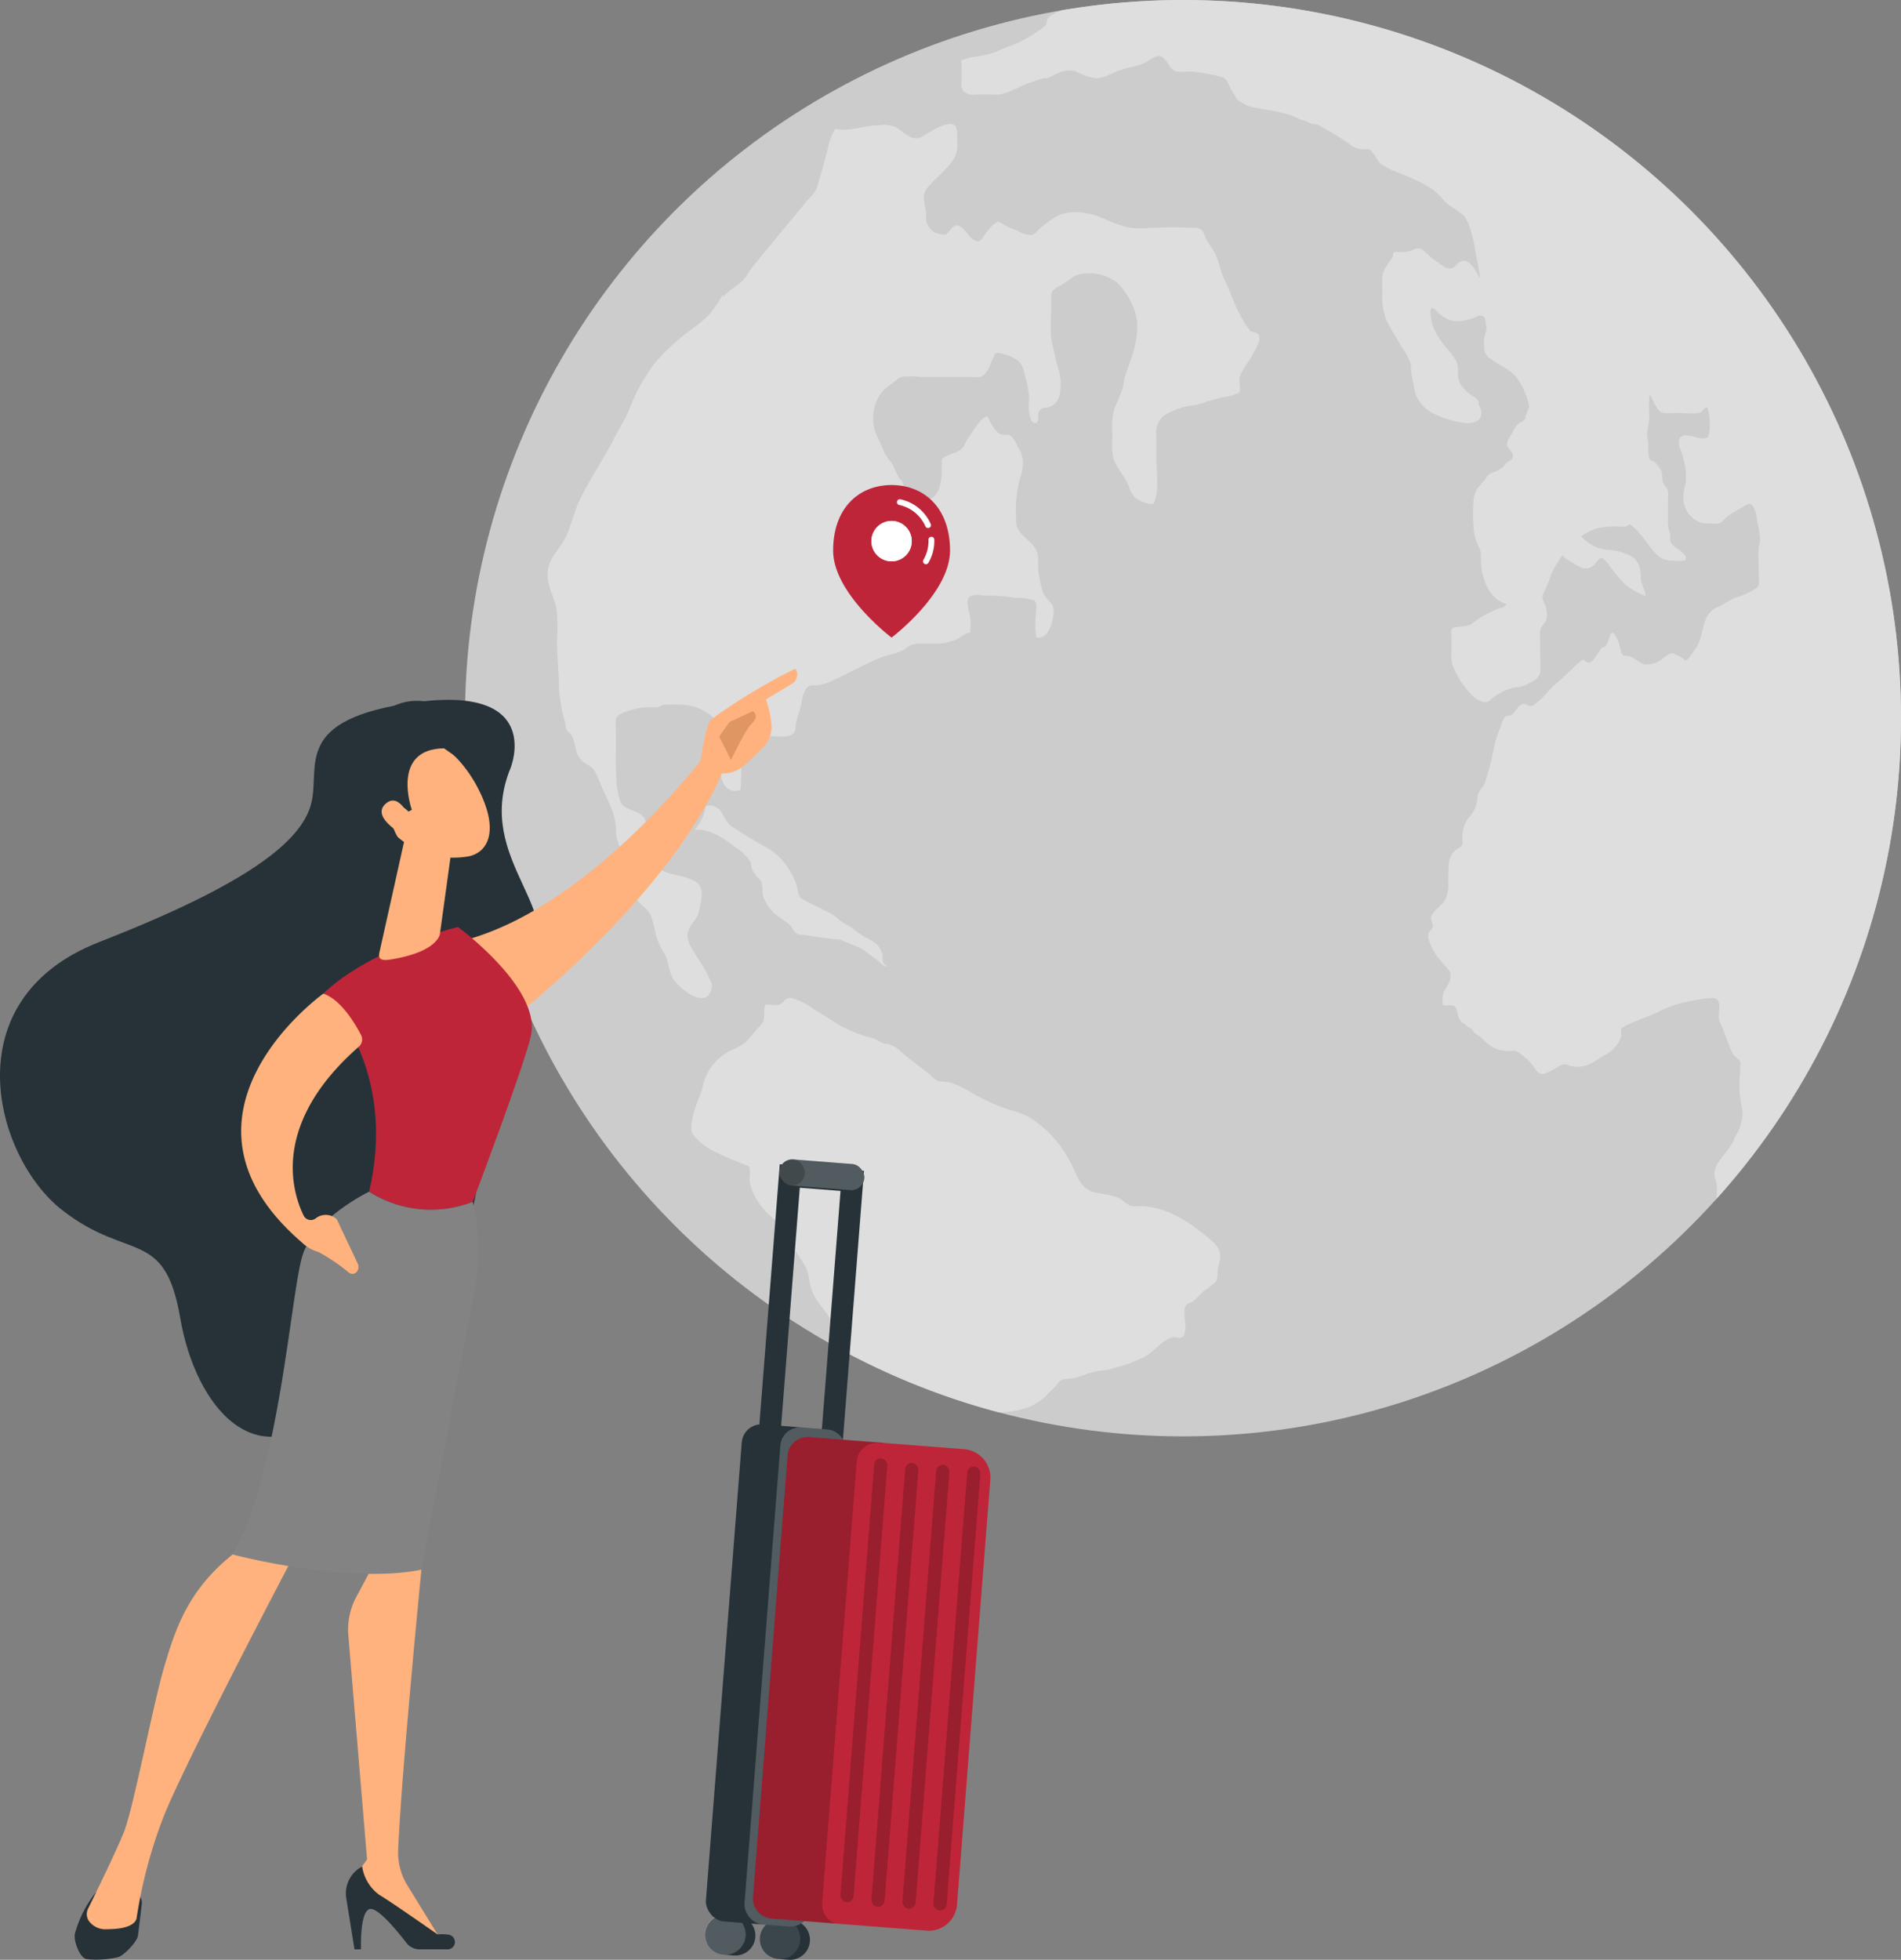
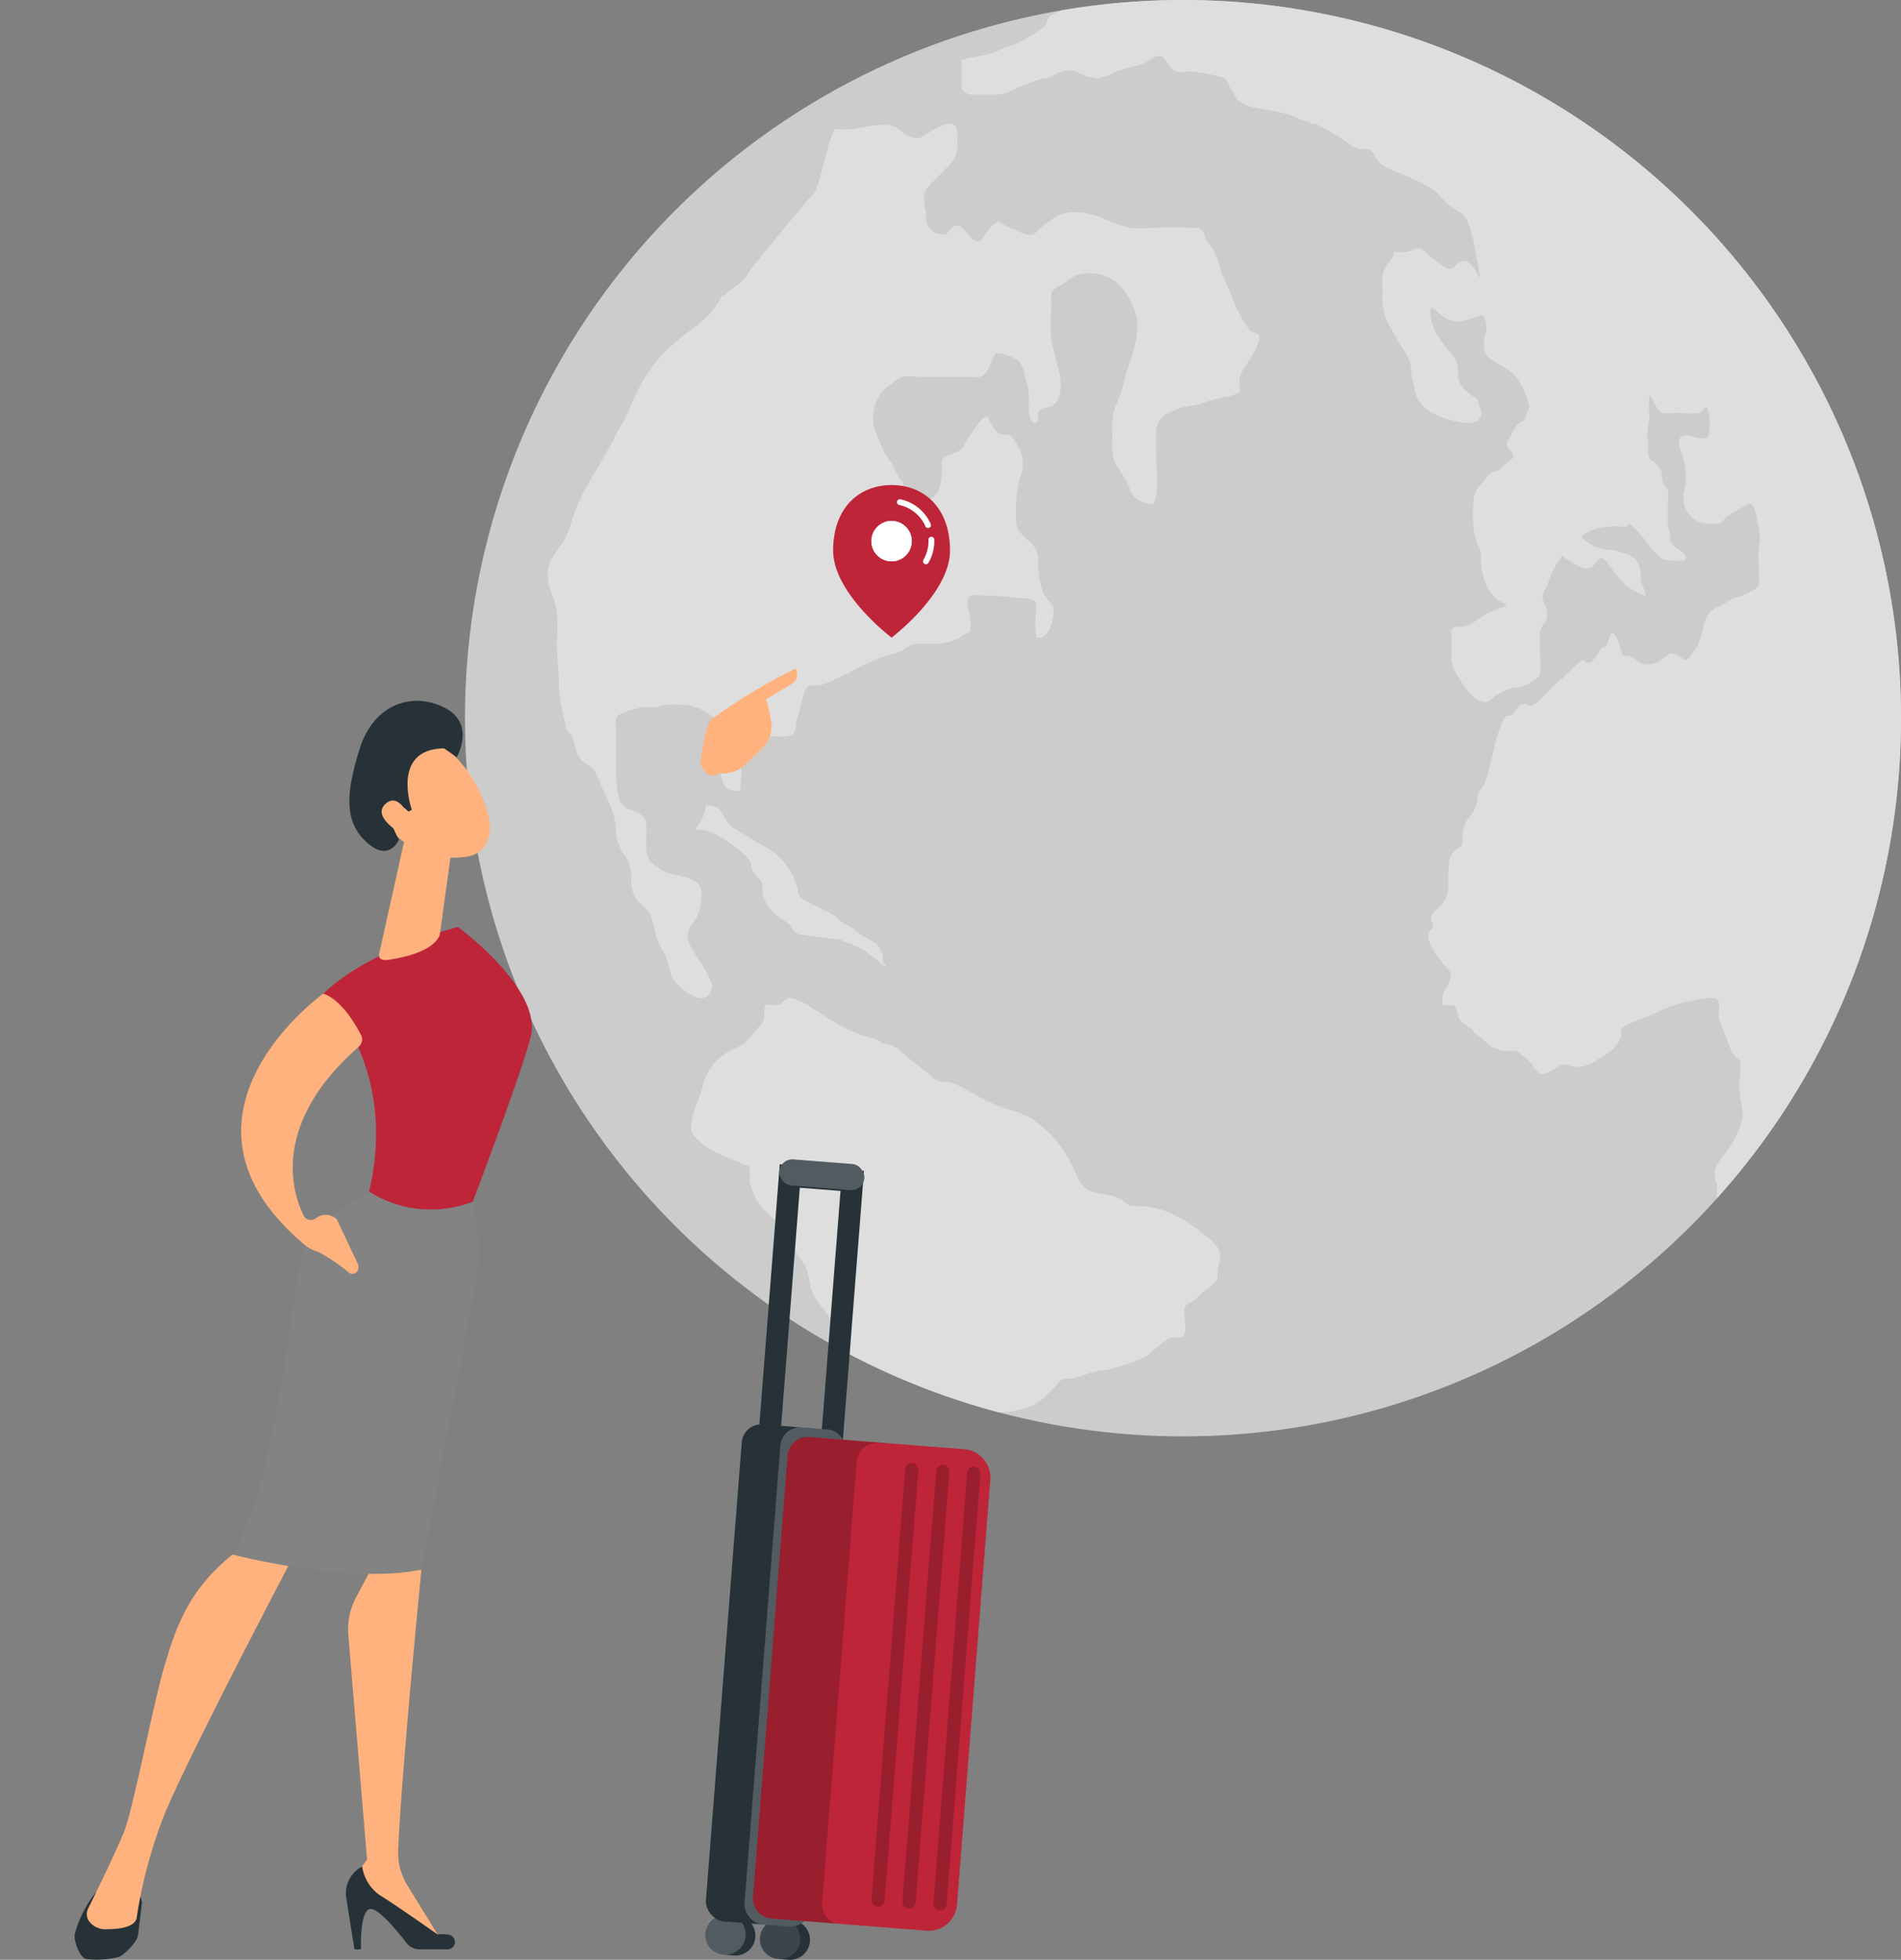
<svg xmlns="http://www.w3.org/2000/svg" width="261.559" height="269.587" viewBox="0 0 261.559 269.587">
  <rect x="0" y="0" width="261.559" height="269.587" fill="#808080" stroke="none" />
  <defs>
    <clipPath id="clip-path">
      <ellipse id="Ellipse_701" data-name="Ellipse 701" cx="98.793" cy="98.793" rx="98.793" ry="98.793" fill="#e5e6eb" />
    </clipPath>
  </defs>
  <g id="Group_16985" data-name="Group 16985" transform="translate(-238 -80.913)">
    <g id="Group_16981" data-name="Group 16981" transform="translate(301.974 80.913)" opacity="0.74">
      <g id="Group_16964" data-name="Group 16964" transform="translate(0 0)">
        <g id="Group_16963" data-name="Group 16963">
          <ellipse id="Ellipse_700" data-name="Ellipse 700" cx="98.793" cy="98.793" rx="98.793" ry="98.793" fill="#e7e7e7" />
          <g id="Group_16962" data-name="Group 16962" clip-path="url(#clip-path)">
            <g id="Group_16961" data-name="Group 16961" transform="translate(11.36 -2.7)">
              <g id="Group_16951" data-name="Group 16951" transform="translate(56.911)">
                <g id="Group_16950" data-name="Group 16950">
                  <g id="Group_16949" data-name="Group 16949">
                    <path id="Path_16590" data-name="Path 16590" d="M3660.317,477.5a5.619,5.619,0,0,1,.033-1.43c.221-.791.988-1.525,1.033-2.344a2.438,2.438,0,0,0,0-.585.893.893,0,0,0-.2-.343c-.325-.458-.769-.882-1.121-1.326a8.4,8.4,0,0,1-1.635-2.812,1.291,1.291,0,0,1,.358-1.558c.515-.483-.326-1.3.029-1.93.469-.829,1.41-1.281,1.849-2.16a4.611,4.611,0,0,0,.41-2.281,22.116,22.116,0,0,1,.1-2.716,2.55,2.55,0,0,1,1.375-2.092c.449-.328.5-.378.483-.882a5.6,5.6,0,0,1,.114-1.662,4.083,4.083,0,0,1,1.035-1.946,4.582,4.582,0,0,0,.931-2.492,1.861,1.861,0,0,1,.474-1.121,2.665,2.665,0,0,0,.6-1.039,48.4,48.4,0,0,0,1.338-5.318,14.525,14.525,0,0,1,.663-1.94c.125-.321.472-1.573.872-1.754.186-.085.393.012.605-.086.64-.3.969-1.415,1.691-1.569.287-.061.531.158.783.234.422.127.559.036.925-.245a10.448,10.448,0,0,0,1.817-1.791,16.966,16.966,0,0,1,1.789-1.614c.469-.45.931-.909,1.4-1.357a9.137,9.137,0,0,1,1.354-1.2c.357-.18.329.025.607.193.985.592,1.666-1.572,2.279-2,.078-.055.224-.042.307-.1.271-.181.438-.721.552-1,.2-.5.235-1.276.779-.671a4.327,4.327,0,0,1,.67,1.441c.089.244.28,1.238.5,1.4.192.139.382.072.634.106.95.128,1.463.951,2.358,1.171a3.565,3.565,0,0,0,2.607-.9c.368-.25.789-.694,1.281-.618a5.514,5.514,0,0,1,1.71.98c.589-.234.819-.9,1.2-1.355a4.358,4.358,0,0,0,.733-1.346c.521-1.287.5-2.906,1.477-3.952a3.319,3.319,0,0,1,1.12-.744c.783-.386,1.511-.861,2.306-1.225a11.338,11.338,0,0,0,2.962-1.344c.448-.41.306-1.316.3-1.832-.009-1.241-.094-2.524-.006-3.761.022-.31.151-.578.177-.894a11.4,11.4,0,0,0-.4-2.709,4.223,4.223,0,0,0-.628-2.143c-.443-.5-.857-.1-1.367.205-.667.4-1.434.773-2.061,1.238-.343.255-.718.819-1.121.986a3.786,3.786,0,0,1-1.2.023,4.186,4.186,0,0,1-1.473-.151,3.631,3.631,0,0,1-2.3-3.129c0-.214-.017-.428-.012-.641a14,14,0,0,1,.323-1.516,8.926,8.926,0,0,0-.034-2.2,14.966,14.966,0,0,0-.582-2.33A2.951,2.951,0,0,1,3692.8,400c.129-1.042,1.2-.881,1.924-.678.474.133,1.841.576,2.13-.044a3.862,3.862,0,0,0,.188-1.5,5.807,5.807,0,0,0-.327-2.418c-.487-.055-.663.618-1.106.73a10.821,10.821,0,0,1-2.318,0c-.665,0-1.331.021-2,.017a1.685,1.685,0,0,1-1.054-.187,4.805,4.805,0,0,1-.937-1.416c-.1-.178-.312-.764-.528-.843a12.962,12.962,0,0,0-.017,2.725,8.936,8.936,0,0,1-.159,1.36c-.043.291-.05.566-.108.859a2.362,2.362,0,0,0,0,.911,6.3,6.3,0,0,1,.113,1.338,3.243,3.243,0,0,0,.125,1.438.8.8,0,0,0,.591.451,1.716,1.716,0,0,1,.581.612,3.157,3.157,0,0,1,.486.7c.187.5.051,1.1.242,1.618a4.252,4.252,0,0,0,.553.811c.275.427.136,1.135.136,1.641,0,.823,0,1.647,0,2.47a5.162,5.162,0,0,0,.113,1.56,2.446,2.446,0,0,1,.2.861,1.964,1.964,0,0,0,.041.827,3.175,3.175,0,0,0,1.128,1.065c.318.216,1.273.888.918,1.356-.247.324-1.708.128-1.884.116a2.635,2.635,0,0,1-2.133-.891c-.794-.807-1.4-1.769-2.125-2.631a6.665,6.665,0,0,0-1.073-1.095q-.18-.165-.37-.318c-.272-.06-.379.2-.572.27a1.853,1.853,0,0,1-.606.025,12.3,12.3,0,0,0-3.4.225,8.025,8.025,0,0,0-2.188,1.087,5.492,5.492,0,0,0,3.492,1.855,8,8,0,0,1,3.431.917,2.681,2.681,0,0,1,1.106,1.413,7.592,7.592,0,0,1,.187,1.767c.108.778.621,1.473.654,2.263a9.977,9.977,0,0,1-2.783-1.552,20.337,20.337,0,0,1-2.269-2.735c-.151-.183-.694-.974-1.1-.922-.3.038-.557.506-.723.683a1.658,1.658,0,0,1-2.291.444,11.2,11.2,0,0,1-1.462-.847c-.275-.191-.7-.342-.752-.718a10.611,10.611,0,0,0-1.909,3.537c-.25.632-.566,1.242-.811,1.873a.888.888,0,0,0-.052.669,6.9,6.9,0,0,0,.389.984,3.507,3.507,0,0,1,.172,1.433c-.057.724-.445.947-.775,1.527a1.761,1.761,0,0,0-.163,1.032c.017.863,0,1.729,0,2.592a20.735,20.735,0,0,1,.02,2.5c-.119.939-1.39,1.431-2.12,1.812a4.739,4.739,0,0,1-1.522.29,7.89,7.89,0,0,0-2.784,1.337c-.292.169-.477.524-.788.612-1.149.324-2.4-1.071-2.995-1.83a11.917,11.917,0,0,1-1.833-3.192,4.8,4.8,0,0,1-.169-1.8c.012-.712,0-1.424,0-2.136,0-.516-.213-1.114.4-1.253.8-.181,1.816-.061,2.519-.6a12.082,12.082,0,0,1,2.261-1.431l1.4-.637a1.054,1.054,0,0,0,.98-.538,10,10,0,0,1-1.255-.649,4.491,4.491,0,0,1-1.188-1.384,7.962,7.962,0,0,1-.99-3.088,8.191,8.191,0,0,1-.06-1.555,2.417,2.417,0,0,0-.333-1.238,8.014,8.014,0,0,1-.715-2.983,26.24,26.24,0,0,1,.015-3.273,3.623,3.623,0,0,1,.475-1.642,13.772,13.772,0,0,1,1.164-1.363c.1-.132.155-.281.244-.414a1.519,1.519,0,0,1,.727-.524,4,4,0,0,0,1.508-.821c.1-.116.169-.255.272-.37.241-.271.692-.424.911-.688a.754.754,0,0,0,.081-.667c-.149-.55-.767-.761-.769-1.389a1.56,1.56,0,0,1,.315-.831c.258-.407.47-.816.7-1.239a2.151,2.151,0,0,1,.82-.878,2.825,2.825,0,0,0,.753-.566c-.249-.192.513-1.468.477-1.643a12.3,12.3,0,0,0-.761-2.288,6.205,6.205,0,0,0-1.552-2.263c-.872-.8-2.048-1.253-2.973-1.986a1.837,1.837,0,0,1-.916-1.312,6.716,6.716,0,0,1,.075-1.92,4.187,4.187,0,0,0,.248-.992,7.174,7.174,0,0,0-.151-.9c-.048-.348-.016-.6-.389-.781-.394-.186-.743.059-1.113.193a5.934,5.934,0,0,1-2.83.506,4.076,4.076,0,0,1-2.195-1.2c-.246-.213-.543-.607-.885-.626a1.081,1.081,0,0,0-.157.716,6.706,6.706,0,0,0,1.226,3.48c.667,1.137,1.839,2.063,2.372,3.282a3.549,3.549,0,0,1,.2,1.33,2.752,2.752,0,0,0,.793,2.288,6.238,6.238,0,0,0,1.238,1.064,1.751,1.751,0,0,1,.741.642c.108.222.029.307.075.528a1.8,1.8,0,0,0,.222.452,1.53,1.53,0,0,1-.243,1.654,2.711,2.711,0,0,1-1.97.385,12.866,12.866,0,0,1-3.81-1.089,5.171,5.171,0,0,1-2.371-1.856,4.473,4.473,0,0,1-.738-2.09,22.494,22.494,0,0,1-.433-2.257,5.415,5.415,0,0,0,.015-.728,9.262,9.262,0,0,0-1.245-2.369c-.688-1.189-1.447-2.377-2.069-3.605a8.912,8.912,0,0,1-.592-4.274,8.6,8.6,0,0,1,.061-2.408,12.66,12.66,0,0,1,1.3-2.078c.1-.187.065-.442.154-.6.154-.266.683-.129.943-.133a4.337,4.337,0,0,0,1.485-.193,5.162,5.162,0,0,1,.522-.232,1.422,1.422,0,0,1,.9.008q.731.581,1.4,1.231l1.254.9c.481.307,1.056.757,1.624.471.393-.2.6-.575.961-.809,1.275-.827,2.337,1.412,2.814,2.266-.14-1.268-.407-2.529-.661-3.778a17.206,17.206,0,0,0-.968-3.852,4.137,4.137,0,0,0-.675-1.1,23.718,23.718,0,0,0-2.016-1.393,8.486,8.486,0,0,1-1.155-1.191,6.458,6.458,0,0,0-1.361-1.148,25.643,25.643,0,0,0-4.239-2.038,12.676,12.676,0,0,1-2.492-1.207c-.637-.517-.87-1.385-1.479-1.909-.382-.33-.823-.139-1.322-.172a3.2,3.2,0,0,1-1.633-.749,23.183,23.183,0,0,0-2.246-1.445c-.671-.383-1.34-.781-2.018-1.151-.313-.17-.664-.077-1.043-.211-.148-.053-.267-.154-.411-.22-.274-.126-.6-.177-.887-.282-.458-.168-.89-.415-1.35-.584a16.358,16.358,0,0,0-1.824-.484c-1.337-.315-2.718-.43-4.042-.8a5.686,5.686,0,0,1-1.045-.545,1.785,1.785,0,0,1-.865-.9c-.177-.342-.417-.644-.594-.981-.334-.64-.513-1.461-1.293-1.6a29.839,29.839,0,0,0-4.033-.741c-.84-.033-2.038.284-2.718-.322-.6-.538-.976-1.932-1.98-1.8-.619.082-1.171.647-1.741.9a7.546,7.546,0,0,1-1.663.557,17.489,17.489,0,0,0-2.376.695,8.725,8.725,0,0,1-2.577.924,8.426,8.426,0,0,1-2.987-1,3.65,3.65,0,0,0-2.561.346,7.425,7.425,0,0,1-1.355.611c-.117.019-.231-.022-.343-.01a11.939,11.939,0,0,0-1.632.533c-1.512.413-2.877,1.378-4.408,1.706a5.638,5.638,0,0,1-1.187.026c-.742,0-1.485-.008-2.227,0a1.945,1.945,0,0,1-1.67-.449,1.577,1.577,0,0,1-.283-1.219,18.626,18.626,0,0,0-.046-3.008c1.583-.687,3.47-.553,5.052-1.312.971-.466,2-.765,2.967-1.227a21.181,21.181,0,0,0,2.476-1.429c.315-.2,1.313-.831,1.292-1.291-.052-1.1,2.123-1.575,3.017-2.061a30.945,30.945,0,0,1,8.78-3.466,7.853,7.853,0,0,1,4.417.122c.733.341,1.375.8,2.135,1.1a15.571,15.571,0,0,0,6.545,1.3,17.772,17.772,0,0,0,4.547-.6c.628-.2,1.255-.452,1.881-.668a32.246,32.246,0,0,1,4.4-1.045,21.875,21.875,0,0,1,4.276-.239c1.436,0,2.883-.1,4.315.035,1.928.181,3.785.79,5.71,1.01,2.438.279,4.894.12,7.33.453,1.856.254,3.652.748,5.486,1.118.723.146,1.449.256,2.167.425a6.882,6.882,0,0,1,1.914.525,17.685,17.685,0,0,1,1.854,1.248c.027.385,1.09.508,1.332.782a21.394,21.394,0,0,0,2.946,2.651c3.04,2.375,6.4,4.344,9.424,6.746a82.921,82.921,0,0,1,10.131,9.767c5.492,6.144,11.036,12.586,15.138,19.754,3.333,5.824,5.172,12.366,8.119,18.388a75.9,75.9,0,0,0,4.334,7.9c1.5,2.317,3.139,4.527,4.582,6.878a42.9,42.9,0,0,1,4.94,11.713c1.354,5.258,3.068,10.425,4.194,15.739.74,3.493,1.931,6.951,1.881,10.558a53.456,53.456,0,0,1-1.608,11.312c-.514,2.2-1.148,4.363-1.649,6.563a65.337,65.337,0,0,1-2,7.611c-.886,2.478-2.01,4.9-3.06,7.311a37.481,37.481,0,0,1-2.05,4.449,28.065,28.065,0,0,1-1.962,2.59c-.967,1.25-1.826,2.591-2.841,3.805-3.912,4.68-8.958,8.387-13.509,12.4-1.8,1.592-3.651,3.093-5.391,4.759-.849.813-1.75,1.554-2.668,2.287-.376.3-1.01,1-1.538,1.046-.234-.016-.622-.159-.673-.287a16.634,16.634,0,0,0-.739-1.6,14.319,14.319,0,0,0-1.384-2.069,1.919,1.919,0,0,0-.853-.727,5.856,5.856,0,0,0-2.023-.137,4.669,4.669,0,0,0-1.562.043,2.631,2.631,0,0,1-.1-1.23,5.352,5.352,0,0,1,.149-1.273,6.74,6.74,0,0,1,.764-1.955c.1-.168.238-.295.345-.457a3.464,3.464,0,0,0,.267-.589c.027-.065.09-.082.1-.152a6.469,6.469,0,0,1,.11-.868,8.028,8.028,0,0,0,.285-2.317,4.968,4.968,0,0,0-.018-.9,7.518,7.518,0,0,1-.288-.929,2.723,2.723,0,0,1,.408-1.844c.621-.964,1.426-1.8,2.014-2.788a2.682,2.682,0,0,0,.262-.53c.15-.433.405-.776.592-1.191a6.962,6.962,0,0,0,.523-1.891,5.408,5.408,0,0,0-.155-1.793,12.873,12.873,0,0,1-.206-3.549c.046-.556.08-1.1.079-1.654a3.144,3.144,0,0,0,.017-.5.984.984,0,0,0-.416-.553,2.881,2.881,0,0,1-.782-.95c-.239-.473-.4-1.012-.6-1.508q-.345-.9-.7-1.8-.212-.5-.406-1.012c-.185-.746.113-1.569-.034-2.321s-.707-.738-1.32-.7c-1.215.071-2.391.416-3.577.594a16.053,16.053,0,0,0-3.684,1.42c-1.085.459-2.2.853-3.283,1.329.138-.061-1.507.616-1.586.875-.106.345.091.749-.028,1.122a4.464,4.464,0,0,1-1.912,2.3c-.446.281-.908.518-1.34.823a3.716,3.716,0,0,1-.653.393,4.456,4.456,0,0,1-1.843.584,4.76,4.76,0,0,1-1.247-.117c-.2-.056-.389-.159-.592-.2a1.248,1.248,0,0,0-.224-.019,1.646,1.646,0,0,0-.909.378,13.315,13.315,0,0,1-1.637.847.974.974,0,0,1-1.221-.3c-.334-.338-.541-.76-.848-1.122a7.4,7.4,0,0,0-1.034-.949c-.338-.27-.812-.728-1.271-.732a6.534,6.534,0,0,1-1.95-.09c-.211-.07-.429-.139-.639-.214a5.971,5.971,0,0,1-1.81-1.4c-.435-.366-1-.6-1.3-1.092-.182-.29-.424-.324-.685-.534a4.536,4.536,0,0,0-.465-.38,1.991,1.991,0,0,1-.337-.217,2.24,2.24,0,0,1-.542-1.041c-.1-.363-.181-1.072-.589-1.242a2.247,2.247,0,0,0-.675-.011,1.743,1.743,0,0,0-.284-.005A1.662,1.662,0,0,1,3660.317,477.5Z" transform="translate(-3594.056 -336.585)" fill="#fff" />
                  </g>
                </g>
              </g>
              <g id="Group_16954" data-name="Group 16954" transform="translate(19.787 139.988)">
                <g id="Group_16953" data-name="Group 16953">
                  <g id="Group_16952" data-name="Group 16952">
                    <path id="Path_16591" data-name="Path 16591" d="M3454.341,881.441c-.261,1.466-1.065,2.809-1.391,4.273-.182.819-.492,2-.013,2.794a9.1,9.1,0,0,0,3.332,2.47c1.2.616,2.418,1.067,3.667,1.576.844.344.669.124.78.707.106.556-.1,1.223.029,1.822a8.755,8.755,0,0,0,2.011,3.778c.532.616,1.23,1.1,1.759,1.724a34.147,34.147,0,0,1,1.881,3.133,19.834,19.834,0,0,1,2.1,3.113c.435,1.041.381,2.2.838,3.252.738,1.7,2.175,2.946,3,4.608a7.373,7.373,0,0,1,.981,2.575c.039.678-.123.907.3,1.506.832,1.181,2.461,1.916,3.639,2.7,1.248.834,1.97,2.154,3.313,2.882,3.228,1.75,6.956,1.47,10.458,1.61,1.088.044,1.919.619,3.007.684a12.367,12.367,0,0,0,4.584-.54,6.874,6.874,0,0,0,3.148-2.035,16.084,16.084,0,0,0,1.594-1.684,1.7,1.7,0,0,1,1.247-.324,8.938,8.938,0,0,0,2.492-.689,11.4,11.4,0,0,1,2.337-.493,5.973,5.973,0,0,0,1.566-.363,21.378,21.378,0,0,0,4.072-1.491c1.242-.73,2.349-2.219,3.717-2.655.428-.136,1.031.171,1.418-.053.764-.443.308-2.535.332-3.269.017-.5-.08-.812.287-1.172.2-.2.653-.3.9-.5.546-.423,1-.988,1.523-1.44a16.244,16.244,0,0,0,1.514-1.144c.492-.557.229-1.2.365-1.922a12.5,12.5,0,0,0,.315-1.393c.1-1.358-.757-2.085-1.709-2.875-2.752-2.283-5.687-4.191-9.307-4.314a6.292,6.292,0,0,1-1.388-.037,7.219,7.219,0,0,1-1.11-.809c-1.163-.758-2.6-.737-3.917-1.079-1.977-.513-2.318-2.614-3.239-4.22a15.878,15.878,0,0,0-5.534-6.043,13.088,13.088,0,0,0-2.891-1.087,26.43,26.43,0,0,1-4.982-2.249,14.722,14.722,0,0,0-2.975-1.454c-.594-.16-1.146-.092-1.7-.233s-1.034-.756-1.49-1.111c-1.178-.918-2.361-1.812-3.512-2.766a4.749,4.749,0,0,0-1.882-1.19c-.362-.079-.562,0-.9-.16a6.421,6.421,0,0,0-1.083-.6,19.806,19.806,0,0,1-4.739-1.824c-1.18-.736-2.338-1.5-3.539-2.207a9.44,9.44,0,0,0-3.034-1.541c-1.014-.141-1,.662-1.8.912-.547.172-1.267-.092-1.834-.012-.331.739,0,1.589-.314,2.33a2.773,2.773,0,0,1-.626.773,27.807,27.807,0,0,1-1.862,2.131,10.629,10.629,0,0,1-1.976,1.091A7.165,7.165,0,0,0,3454.341,881.441Z" transform="translate(-3452.682 -869.675)" fill="#fff" />
                  </g>
                </g>
              </g>
              <g id="Group_16957" data-name="Group 16957" transform="translate(20.242 113.5)">
                <g id="Group_16956" data-name="Group 16956">
                  <g id="Group_16955" data-name="Group 16955">
                    <path id="Path_16592" data-name="Path 16592" d="M3454.414,772.148c2.122-.157,3.992,1.169,5.613,2.408a6.918,6.918,0,0,1,2.061,1.972c.176.362.072.666.2,1.037a7.738,7.738,0,0,0,.842,1.183,1.685,1.685,0,0,1,.561.886q.056.741.1,1.482a5.868,5.868,0,0,0,2.3,3.084c.435.335,1.042.668,1.428,1.031.3.282.409.728.712,1.008.494.457.925.323,1.53.413,1.388.206,2.753.449,4.161.551a1.771,1.771,0,0,1,.974.271,20.858,20.858,0,0,1,2.8,1.217c.588.421,1.09.865,1.692,1.278.515.352.835.878,1.474,1.016-.125-.2-.393-.352-.505-.586-.143-.3-.027-.758-.1-1.074a3.555,3.555,0,0,0-.787-1.431,7.5,7.5,0,0,0-1.658-.992,11.7,11.7,0,0,1-1.474-1.053c-.626-.509-1.387-.756-2-1.279a6.7,6.7,0,0,0-1.822-1.228,122.646,122.646,0,0,1-3.466-1.756c-.413-.4-.46-1.425-.673-1.981a9.2,9.2,0,0,0-.9-1.878,8.488,8.488,0,0,0-3.016-3.045c-1.644-.911-3.32-1.912-4.887-2.949-.742-.49-.905-1.112-1.381-1.839a1.97,1.97,0,0,0-2.25-1.023A6.158,6.158,0,0,1,3454.414,772.148Z" transform="translate(-3454.414 -768.807)" fill="#fff" />
                  </g>
                </g>
              </g>
              <g id="Group_16960" data-name="Group 16960" transform="translate(0 19.754)">
                <g id="Group_16959" data-name="Group 16959">
                  <g id="Group_16958" data-name="Group 16958">
                    <path id="Path_16593" data-name="Path 16593" d="M3399.98,530.266a16.675,16.675,0,0,0-1.961-3.668c-.525-.9-1.389-2-1.422-3.063-.044-1.417,1.293-2.16,1.554-3.359.244-1.126.854-3.143-.234-3.986-1-.778-2.624-.961-3.838-1.3a4.231,4.231,0,0,1-1.6-.866,2.677,2.677,0,0,1-1.537-2.182,29.241,29.241,0,0,1,.013-2.943c-.015-1.194-.2-1.913-1.364-2.434-.9-.4-1.8-.5-2.254-1.473a10.84,10.84,0,0,1-.533-3.24c-.107-1.233-.063-2.463-.06-3.7,0-1.01,0-2.021,0-3.032a4.873,4.873,0,0,1,.033-1.481c.223-.522.922-.721,1.406-.9a10.408,10.408,0,0,1,2.185-.552,12.942,12.942,0,0,1,2.025-.035c.343-.062.561-.253.887-.326a17.066,17.066,0,0,1,3.023.01,6.851,6.851,0,0,1,3.71,1.593,2.808,2.808,0,0,1,1.108,2.079,28.913,28.913,0,0,1,.063,5.219,3.138,3.138,0,0,0,.285,1.733,1.819,1.819,0,0,0,2.4,1.057,35.361,35.361,0,0,0,.03-5.721c0-.457-.242-1.384.127-1.71.466-.412,2.479-.032,3.139-.031.985,0,3.566.524,4.152-.514.214-.379.117-.925.227-1.346.191-.734.44-1.452.624-2.195.177-.716.335-2.1.917-2.594.425-.36.634-.266,1.188-.268a6.032,6.032,0,0,0,2.393-.74c2.5-1.091,4.843-2.541,7.437-3.417a7.917,7.917,0,0,0,2.36-.8,2.63,2.63,0,0,1,1.673-.778c.833-.023,1.683-.007,2.516.019a7.41,7.41,0,0,0,3.136-.721c.476-.2,1.126-.852,1.657-.812a6.217,6.217,0,0,0-.014-2.385c-.081-.552-.545-1.8-.186-2.368.459-.729,1.9-.328,2.661-.341a25.425,25.425,0,0,1,3.886.3,8.018,8.018,0,0,1,2.475.329c.489.352.264,1.37.26,1.872a13.362,13.362,0,0,0,.047,3.217c1.651.483,2.4-2.359,2.4-3.591,0-.951-.468-1.115-.968-1.781a2.163,2.163,0,0,1-.583-1.065,13.23,13.23,0,0,1-.6-3.786,3.417,3.417,0,0,0-.312-1.881c-.567-1.05-1.787-1.63-2.387-2.685a2.221,2.221,0,0,1-.312-1.372,17.594,17.594,0,0,1,.538-5.777,6.064,6.064,0,0,0,.387-2.153,3.958,3.958,0,0,0-.7-2.094,4.655,4.655,0,0,0-.829-1.385c-.56-.544-1.011-.125-1.609-.393-.751-.337-1.4-1.685-1.736-2.457-1.044.273-2.011,2.214-2.633,3-.339.427-.466.995-.812,1.4-.507.589-1.437.719-2.125,1.051-.854.414-.734.546-.711,1.467.037,1.474-.123,4.062-1.8,4.567a7.429,7.429,0,0,1-1.636-.024c-1.022.031-1.406-.17-1.785-1.278-.108-.314-.065-.821-.187-1.09-.15-.332-.25-.249-.424-.516-.459-.7-.625-1.479-1.143-2.2a7.781,7.781,0,0,1-1.173-1.9c-.345-.9-.843-1.842-1.151-2.739a6.222,6.222,0,0,1,.25-3.613,4.736,4.736,0,0,1,1.894-2.382c.58-.355,1.074-.974,1.715-1.152a11.04,11.04,0,0,1,2.446.02h2.117q2.353,0,4.706,0a6.025,6.025,0,0,0,1.437,0c1-.291,1.411-1.844,1.845-2.7.467-.926-.042-.447.657-.583a6.123,6.123,0,0,1,2.236.742c1.112.556,1.284,1.561,1.507,2.681a13.143,13.143,0,0,1,.529,2.929,6.116,6.116,0,0,0,.163,2.669c.144.294.329.75.764.585.457-.173.229-1.056.33-1.374.3-.941,1.036-.56,1.764-.908a2.516,2.516,0,0,0,1.207-1.922,7.519,7.519,0,0,0-.148-2.94c-.373-1.115-.547-2.232-.851-3.37-.509-1.912-.183-4.129-.218-6.09-.025-1.354-.109-1.592,1.282-2.3.744-.379,1.483-1.133,2.25-1.429a6.244,6.244,0,0,1,5.5,1.013,9.836,9.836,0,0,1,2.669,4.636c.538,2.64-.516,5.374-1.391,7.811-.258.718-.312,1.412-.509,2.132-.321,1.17-.969,2.22-1.267,3.4a13.289,13.289,0,0,0-.1,3.24,9.9,9.9,0,0,0,.093,2.852c.427,1.423,1.6,2.611,2.172,3.994a3.341,3.341,0,0,0,.795,1.481,4.17,4.17,0,0,0,2.562.941c.9-1.735.394-4.752.394-6.574,0-.95.008-1.9,0-2.849a3.172,3.172,0,0,1,.927-2.651,9.467,9.467,0,0,1,4.216-1.512,7.4,7.4,0,0,0,1.958-.566l2.133-.567a5.981,5.981,0,0,0,2.2-.629c.234-.328-.069-1.633.01-1.954.278-1.145,1.308-2.223,1.837-3.3.26-.526,1.174-1.917.84-2.624-.213-.45-.874-.356-1.182-.6a10.991,10.991,0,0,1-1.429-2.277c-.842-1.418-1.245-3.029-2.005-4.5-.655-1.265-.812-2.681-1.442-3.936-.329-.655-.831-1.215-1.168-1.867-.385-.743-.344-1.448-1.343-1.566a57.18,57.18,0,0,0-6.741.013,13.6,13.6,0,0,1-2.369-.03,16.464,16.464,0,0,1-3.626-1.271c-1.968-.846-4.542-1.347-6.5-.326a13.741,13.741,0,0,0-2.613,1.956c-.358.323-.419.569-.979.619a4.165,4.165,0,0,1-1.895-.639,9.155,9.155,0,0,1-2.506-1.215c-.9.246-1.666,1.526-2.21,2.23-.428.554-.537.665-1.256.284-.677-.359-1.411-2.016-2.3-1.979-.768.032-1.041,1.115-1.665,1.27a4.041,4.041,0,0,1-1.273-.258,2.617,2.617,0,0,1-1.25-1.52c-.093-.345.02-.848-.035-1.217-.08-.539-.219-1.005-.247-1.541a2.241,2.241,0,0,1,.264-1.677c1.127-1.5,2.758-2.609,3.8-4.2a3.805,3.805,0,0,0,.468-2.367c0-.539.1-1.73-.293-2.17-.862-.961-3.558.9-4.283,1.317a1.8,1.8,0,0,1-2.124.045c-.687-.331-1.217-.92-1.866-1.254a4.709,4.709,0,0,0-2.232-.21c-2.087.016-3.86.912-5.975.489a8.2,8.2,0,0,0-1.042,2.771c-.47,1.711-.876,3.436-1.437,5.121-.394,1.185-1.079,1.53-1.864,2.546-.58.751-7.364,8.821-7.612,9.34-.765,1.6-2.428,2.069-3.446,3.34q.055-.193-.134-.227a16.919,16.919,0,0,1-1.9,2.749,19.744,19.744,0,0,1-2.483,2.053,29.389,29.389,0,0,0-4.759,4.345,25,25,0,0,0-3.683,6.6c-.569,1.352-1.382,2.592-2.034,3.884-1.511,2.994-3.493,5.768-4.9,8.821-.675,1.471-1.021,3.085-1.656,4.53-.859,1.957-2.643,3.145-2.636,5.419.005,1.737.882,3.1,1.213,4.7a22.138,22.138,0,0,1,.069,4.346c-.011,2.231.289,4.4.278,6.631a20.958,20.958,0,0,0,.872,4.707,3.419,3.419,0,0,0,.224,1.044c.144.256.408.369.565.612.793,1.227.346,2.672,1.661,3.734.576.465,1.212.622,1.6,1.268a25.375,25.375,0,0,1,1.112,2.534c.892,1.978,1.817,3.523,1.825,5.737a5.926,5.926,0,0,0,1.2,3.346,5.269,5.269,0,0,1,.9,3.231,4.19,4.19,0,0,0,.637,2.679c.666,1,1.639,1.348,2.1,2.526a16.437,16.437,0,0,1,.635,2.541,11.964,11.964,0,0,0,1.257,2.678c.49,1.035.535,2.218,1.1,3.256C3395.19,530.5,3399.5,534.242,3399.98,530.266Z" transform="translate(-3377.331 -411.809)" fill="#fff" />
                  </g>
                </g>
              </g>
            </g>
          </g>
        </g>
      </g>
    </g>
    <g id="Group_16948" data-name="Group 16948" transform="translate(238 172.895)">
      <g id="Group_16947" data-name="Group 16947" transform="translate(0 0)">
-         <path id="Path_16573" data-name="Path 16573" d="M114.76,814.141s4.633-11.353-12.843-9.064-13.229,8.887-14.61,14.042-8.713,11-29.116,18.954S43.839,867.715,53,874.913s14.162,2.414,16.293,14.838,10.634,22.514,21.243,11.982,22.666-22.985,19.294-39.316.446-13.241,7.029-20.733S109.493,826.942,114.76,814.141Z" transform="translate(-44.508 -800.484)" fill="#263238" />
-         <path id="Path_16574" data-name="Path 16574" d="M317.864,822.923s-17.612,24.831-37.193,28.766c0,0,3.193,10.921,6.034,12.3,0,0,24.821-18.565,31.946-37.365Z" transform="translate(-218.655 -813.869)" fill="#ffb27d" />
        <path id="Path_16575" data-name="Path 16575" d="M92.864,1430.94l-.527,4.334c-.1.822-2.051,2.91-2.874,3a13.236,13.236,0,0,1-4.174.243c-.958-.1-1.9-2.661-1.611-3.579a15.784,15.784,0,0,1,2.907-5.663h4.808A1.481,1.481,0,0,1,92.864,1430.94Z" transform="translate(-73.352 -1260.998)" fill="#263238" />
        <path id="Path_16576" data-name="Path 16576" d="M236.168,1242.246l.812,4.774s-2.718,27.528-3.2,38.539a8.631,8.631,0,0,0,1.277,4.9l4.726,7.674-12.01-7.087-.239-1.466,1.966-2.7-2.575-30.838A9.461,9.461,0,0,1,228,1250.81l2.484-4.667Z" transform="translate(-178.997 -1123.079)" fill="#ffb27d" />
        <path id="Path_16577" data-name="Path 16577" d="M239.72,1427.321h-3.833a2.307,2.307,0,0,1-1.831-.9c-1.195-1.552-3.67-4.581-4.854-4.661-1.593-.106-1.39,5.559-1.39,5.559h-.893l-1.132-7.04a4.167,4.167,0,0,1,2.187-4.355h0a5.891,5.891,0,0,0,2.339,3.885c1.975,1.191,8.037,5.459,8.037,5.459a5.479,5.479,0,0,1,1.558.042A1.014,1.014,0,0,1,239.72,1427.321Z" transform="translate(-178.145 -1251.151)" fill="#263238" />
        <path id="Path_16578" data-name="Path 16578" d="M118.749,1245.31s-15.921,30.2-18.452,37.1a66.221,66.221,0,0,0-3.451,13.192c-.053.851-1.112,1.667-4.03,1.667a2.8,2.8,0,0,1-2.6-1.188,1.7,1.7,0,0,1-.064-1.648c.921-1.864,3.844-7.82,4.926-10.522,1.292-3.225,4.072-17.843,5.6-22.925s3.248-10.6,9.887-15.673C110.557,1245.31,115.114,1240.846,118.749,1245.31Z" transform="translate(-78.028 -1123.875)" fill="#ffb27d" />
        <path id="Path_16579" data-name="Path 16579" d="M220.2,960.177c4.107-17.4-6.3-27.245-6.3-27.245,6.565-6.3,18.526-9.169,18.526-9.169s11.413,8.344,10.059,14.876c-.794,3.828-8.023,22.929-8.023,22.929A15.883,15.883,0,0,1,220.2,960.177Z" transform="translate(-169.417 -888.228)" fill="#bf2539" />
        <path id="Path_16580" data-name="Path 16580" d="M176.106,1071.049c1.671-5.035,9.106-8.616,9.106-8.616a15.883,15.883,0,0,0,14.265,1.39,28.611,28.611,0,0,1,.465,11.055c-1.035,5.325-7.526,39.548-7.526,39.548-10.228,2.072-25.96-2.085-25.96-2.085C172.971,1100.773,174.434,1076.084,176.106,1071.049Z" transform="translate(-134.433 -990.484)" fill="#838383" />
        <path id="Path_16581" data-name="Path 16581" d="M246.511,875.952l-3.339,15c-.32,1.321.885,1.1,2.22.853,2.187-.412,5.006-1.262,5.949-2.964a1.615,1.615,0,0,0,.171-.565l1.435-10.4a1.869,1.869,0,0,0-1.094-1.964l-2.768-1.227A1.869,1.869,0,0,0,246.511,875.952Z" transform="translate(-190.965 -851.918)" fill="#ffb27d" />
        <path id="Path_16582" data-name="Path 16582" d="M182.166,958.679s-23.3,16.673-2.98,34.194a5.249,5.249,0,0,0,2.3,1.332,25.3,25.3,0,0,1,4.2,2.851.791.791,0,0,0,1.157-.208h0a1.081,1.081,0,0,0,.061-1.036l-2.885-6.1a2.225,2.225,0,0,0-2.89-.125h0a1.1,1.1,0,0,1-1.665-.377c-1.571-3.2-4.538-12.611,7.6-23.246a1.316,1.316,0,0,0,.292-1.6C186.506,962.725,184.555,959.471,182.166,958.679Z" transform="translate(-137.684 -913.976)" fill="#ffb27d" />
        <path id="Path_16583" data-name="Path 16583" d="M251.178,824.922s3.954,1.67,6.643,7.384.681,8.353-1.841,8.715a11.806,11.806,0,0,1-10.284-3.384C241.707,833.946,246.037,822.943,251.178,824.922Z" transform="translate(-191.715 -815.169)" fill="#ffb27d" />
        <path id="Path_16584" data-name="Path 16584" d="M236.154,820.283s-2.983-8.36,4.429-8.459l1.744,1.219s2.719-4.635-1.744-6.848-9.688-.385-11.588,5.629-2.224,10.04.936,12.917,4.463-.385,4.463-.385-1.721-2.691-1.02-4.131,2.316.3,2.316.3Z" transform="translate(-179.49 -800.866)" fill="#263238" />
        <path id="Path_16585" data-name="Path 16585" d="M248.576,860.523s-1.509-4.307-3.521-2.592,1.635,3.978,3.064,4.711Z" transform="translate(-191.955 -839.387)" fill="#ffb27d" />
        <g id="Group_16945" data-name="Group 16945" transform="translate(96.339)">
          <path id="Path_16586" data-name="Path 16586" d="M413.857,802.782c.021.533-1.97.794-2.477-1.5.225-.972.76-5.252,1.547-5.879a79.526,79.526,0,0,1,11.552-6.96,1.463,1.463,0,0,1-.357,2.01l-3.694,2.217a14.444,14.444,0,0,1,.778,3.78,4.18,4.18,0,0,1-1.209,2.86c-.753.773-1.764,1.769-2.667,2.518A4.128,4.128,0,0,1,413.857,802.782Z" transform="translate(-411.38 -788.444)" fill="#ffb27d" />
-           <path id="Path_16587" data-name="Path 16587" d="M421.307,814.15l1.426-1.991,3.228-1.511c.469.426.647.968-.2,1.76s-2.824,4.972-2.824,4.972Z" transform="translate(-418.7 -804.817)" fill="#df9663" />
        </g>
      </g>
    </g>
    <g id="Luggage" transform="translate(334.918 240.263)">
      <g id="Group_16774" data-name="Group 16774" transform="translate(0 0)">
        <rect id="Rectangle_18724" data-name="Rectangle 18724" width="8.621" height="42.857" transform="translate(16.996 45.819) rotate(-175.521)" fill="none" stroke="#263238" stroke-width="3" />
        <g id="Group_16772" data-name="Group 16772" transform="translate(7.604 104.55)">
          <path id="Path_16387" data-name="Path 16387" d="M244.406,408.538l1.366.107a2.739,2.739,0,1,1-.428,5.461L243.979,414a2.739,2.739,0,1,1,.428-5.461Z" transform="translate(-241.402 -408.429)" fill="#263238" />
          <path id="Path_16388" data-name="Path 16388" d="M241.417,410.955a2.789,2.789,0,1,0,3-2.563A2.79,2.79,0,0,0,241.417,410.955Z" transform="translate(-241.404 -408.383)" fill="#fff" opacity="0.1" style="mix-blend-mode: normal;isolation: isolate" />
        </g>
        <g id="Group_16773" data-name="Group 16773" transform="translate(0.095 103.962)">
          <path id="Path_16389" data-name="Path 16389" d="M233.489,407.683l1.366.107a2.739,2.739,0,1,1-.428,5.461l-1.366-.107a2.739,2.739,0,1,1,.428-5.461Z" transform="translate(-230.485 -407.574)" fill="#263238" />
          <path id="Path_16390" data-name="Path 16390" d="M230.5,410.1a2.79,2.79,0,1,0,3-2.563A2.79,2.79,0,0,0,230.5,410.1Z" transform="translate(-230.487 -407.528)" fill="#fff" opacity="0.2" style="mix-blend-mode: normal;isolation: isolate" />
        </g>
        <rect id="Rectangle_18725" data-name="Rectangle 18725" width="14.376" height="68.58" rx="2.694" transform="matrix(-0.997, -0.078, 0.078, -0.997, 14.332, 105.874)" fill="#263238" />
        <rect id="Rectangle_18726" data-name="Rectangle 18726" width="9.053" height="68.58" rx="2.694" transform="translate(14.332 105.874) rotate(-175.521)" fill="#fff" opacity="0.2" style="mix-blend-mode: normal;isolation: isolate" />
        <rect id="Rectangle_18727" data-name="Rectangle 18727" width="11.726" height="3.595" rx="1.797" transform="matrix(-0.997, -0.078, 0.078, -0.997, 21.864, 4.5)" fill="#263238" />
        <rect id="Rectangle_18728" data-name="Rectangle 18728" width="11.726" height="3.595" rx="1.797" transform="matrix(-0.997, -0.078, 0.078, -0.997, 21.864, 4.5)" fill="#fff" opacity="0.2" style="mix-blend-mode: normal;isolation: isolate" />
-         <rect id="Rectangle_18729" data-name="Rectangle 18729" width="3.504" height="3.595" rx="1.752" transform="translate(13.667 3.857) rotate(-175.526)" opacity="0.2" style="mix-blend-mode: normal;isolation: isolate" />
        <path id="Path_16391" data-name="Path 16391" d="M272.721,317.973l-4.578,58.437a3.908,3.908,0,0,1-4.2,3.588L242.6,378.326a2.746,2.746,0,0,1-2.514-2.95l4.759-60.75a2.74,2.74,0,0,1,2.942-2.523l21.351,1.673A3.909,3.909,0,0,1,272.721,317.973Z" transform="translate(-233.383 -273.771)" fill="#bf2639" />
        <path id="Path_16392" data-name="Path 16392" d="M272.721,317.973l-4.578,58.437a3.908,3.908,0,0,1-4.2,3.588L242.6,378.326a2.746,2.746,0,0,1-2.514-2.95l4.759-60.75a2.74,2.74,0,0,1,2.942-2.523l21.351,1.673A3.909,3.909,0,0,1,272.721,317.973Z" transform="translate(-233.383 -273.771)" fill="#bf2639" opacity="0.2" style="mix-blend-mode: normal;isolation: isolate" />
        <path id="Path_16393" data-name="Path 16393" d="M258.055,312.911l-.007.082-.763-.062a2.746,2.746,0,0,0-2.944,2.524l-4.76,60.76a2.744,2.744,0,0,0,1.878,2.806l-8.866-.695a2.75,2.75,0,0,1-2.517-2.944l4.76-60.753a2.741,2.741,0,0,1,2.944-2.524Z" transform="translate(-233.382 -273.772)" opacity="0.2" style="mix-blend-mode: normal;isolation: isolate" />
-         <rect id="Rectangle_18730" data-name="Rectangle 18730" width="1.815" height="61.248" rx="0.908" transform="translate(23.432 41.186) rotate(4.48)" opacity="0.2" style="mix-blend-mode: normal;isolation: isolate" />
        <rect id="Rectangle_18731" data-name="Rectangle 18731" width="1.815" height="61.248" rx="0.908" transform="translate(27.699 41.819) rotate(4.48)" opacity="0.2" style="mix-blend-mode: normal;isolation: isolate" />
        <rect id="Rectangle_18732" data-name="Rectangle 18732" width="1.815" height="61.248" rx="0.908" transform="translate(31.966 42.069) rotate(4.481)" opacity="0.2" style="mix-blend-mode: normal;isolation: isolate" />
        <rect id="Rectangle_18733" data-name="Rectangle 18733" width="1.815" height="61.248" rx="0.908" transform="translate(36.233 42.318) rotate(4.48)" opacity="0.2" style="mix-blend-mode: normal;isolation: isolate" />
      </g>
    </g>
    <g id="Group_16982" data-name="Group 16982" transform="translate(350.632 147.513)">
      <g id="Group_16983" data-name="Group 16983" transform="translate(2 0.123)">
        <g id="Group_16971" data-name="Group 16971">
          <g id="Group_16967" data-name="Group 16967">
            <g id="Group_16966" data-name="Group 16966">
              <g id="Group_16965" data-name="Group 16965">
                <path id="Path_16594" data-name="Path 16594" d="M3571.72,793.23c-4.44,0-8.04,3.1-8.04,9.011s8.04,11.973,8.04,11.973,8.041-6.06,8.041-11.973S3576.161,793.23,3571.72,793.23Zm0,10.492a2.778,2.778,0,1,1,2.778-2.778A2.777,2.777,0,0,1,3571.72,803.722Z" transform="translate(-3563.68 -793.23)" fill="#bf2539" />
              </g>
            </g>
          </g>
          <g id="Group_16970" data-name="Group 16970" transform="translate(5.263 4.937)">
            <g id="Group_16969" data-name="Group 16969">
              <g id="Group_16968" data-name="Group 16968">
                <path id="Path_16595" data-name="Path 16595" d="M3622.634,846.1a2.777,2.777,0,1,1-2.778-2.778A2.777,2.777,0,0,1,3622.634,846.1Z" transform="translate(-3617.08 -843.32)" fill="#fff" />
              </g>
            </g>
          </g>
        </g>
        <g id="Group_16975" data-name="Group 16975" transform="translate(12.364 7.112)">
          <g id="Group_16974" data-name="Group 16974" transform="translate(0 0)">
            <g id="Group_16973" data-name="Group 16973">
              <g id="Group_16972" data-name="Group 16972">
                <path id="Path_16596" data-name="Path 16596" d="M3689.522,869.168a.394.394,0,0,1-.2-.055.4.4,0,0,1-.142-.546,5.075,5.075,0,0,0,.7-2.575c0-.063,0-.126,0-.189a.4.4,0,0,1,.8-.029c0,.072,0,.145,0,.218a5.872,5.872,0,0,1-.811,2.98A.4.4,0,0,1,3689.522,869.168Z" transform="translate(-3689.124 -865.39)" fill="#fff" />
              </g>
            </g>
          </g>
        </g>
        <g id="Group_16979" data-name="Group 16979" transform="translate(8.746 1.949)">
          <g id="Group_16978" data-name="Group 16978">
            <g id="Group_16977" data-name="Group 16977">
              <g id="Group_16976" data-name="Group 16976">
                <path id="Path_16597" data-name="Path 16597" d="M3656.724,816.969a.4.4,0,0,1-.365-.239,5.085,5.085,0,0,0-3.629-2.936.4.4,0,0,1,.16-.781,5.884,5.884,0,0,1,4.2,3.4.4.4,0,0,1-.365.559Z" transform="translate(-3652.411 -813.004)" fill="#fff" />
              </g>
            </g>
          </g>
        </g>
      </g>
    </g>
  </g>
</svg>